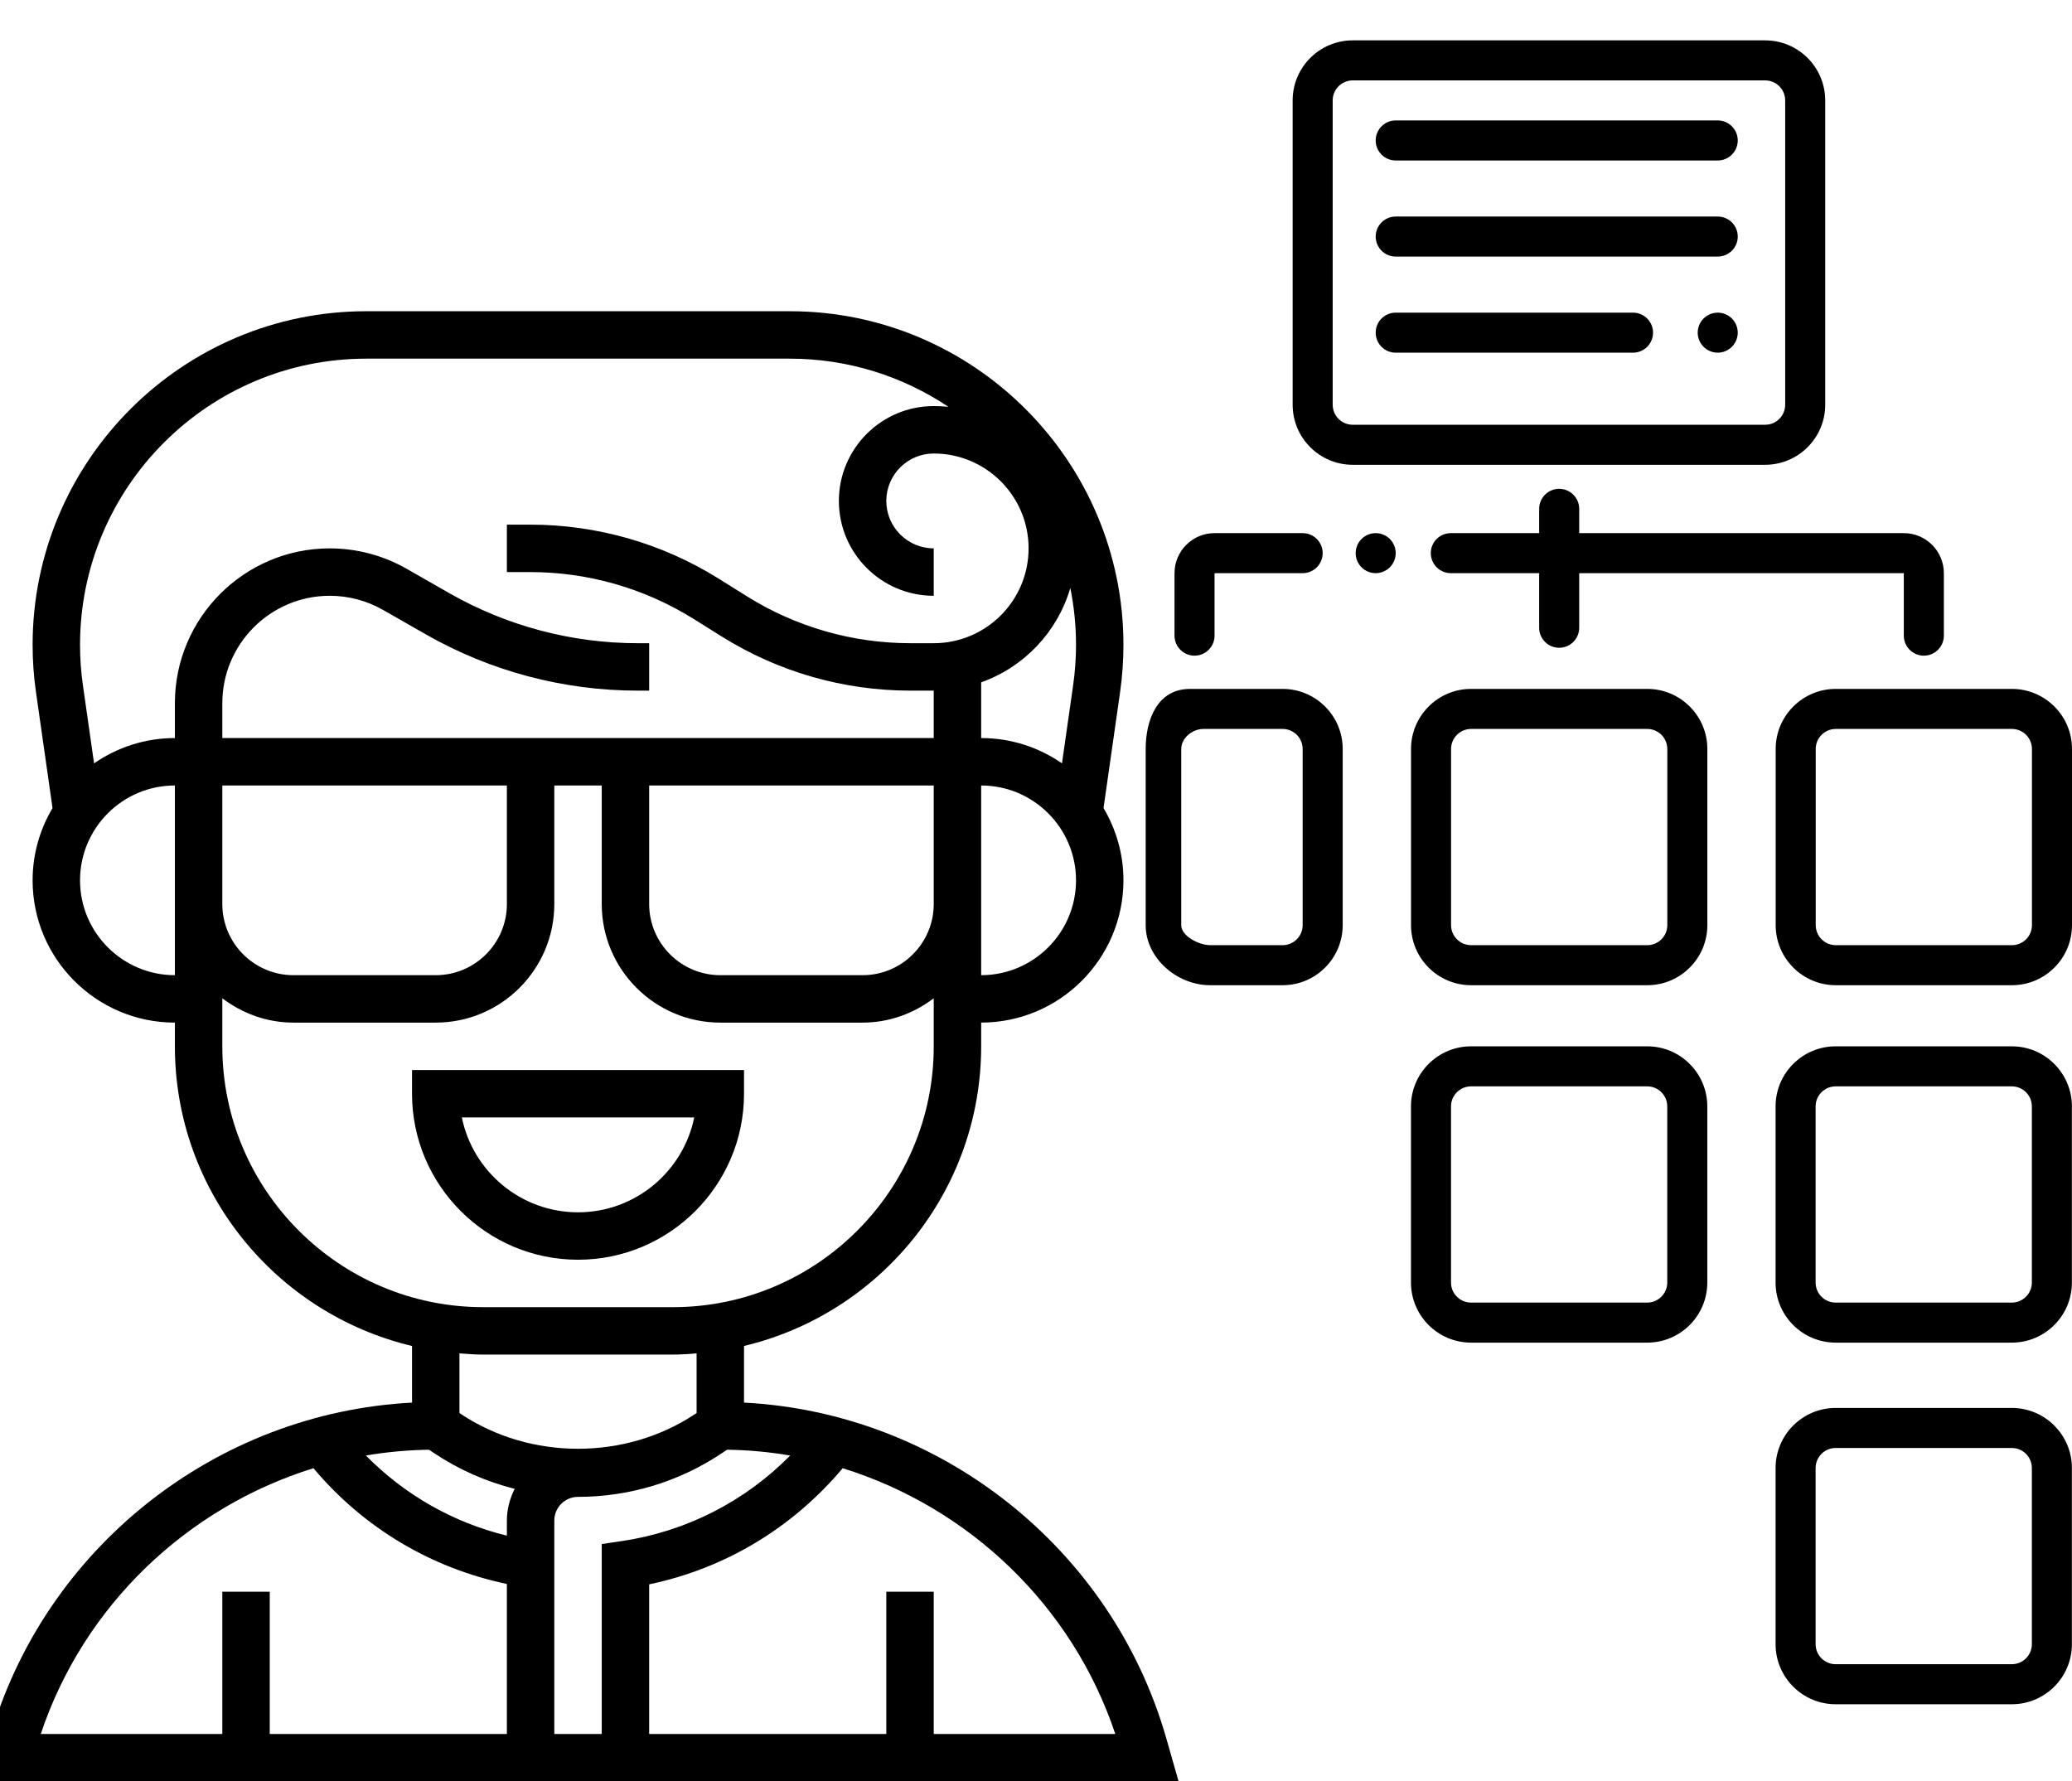
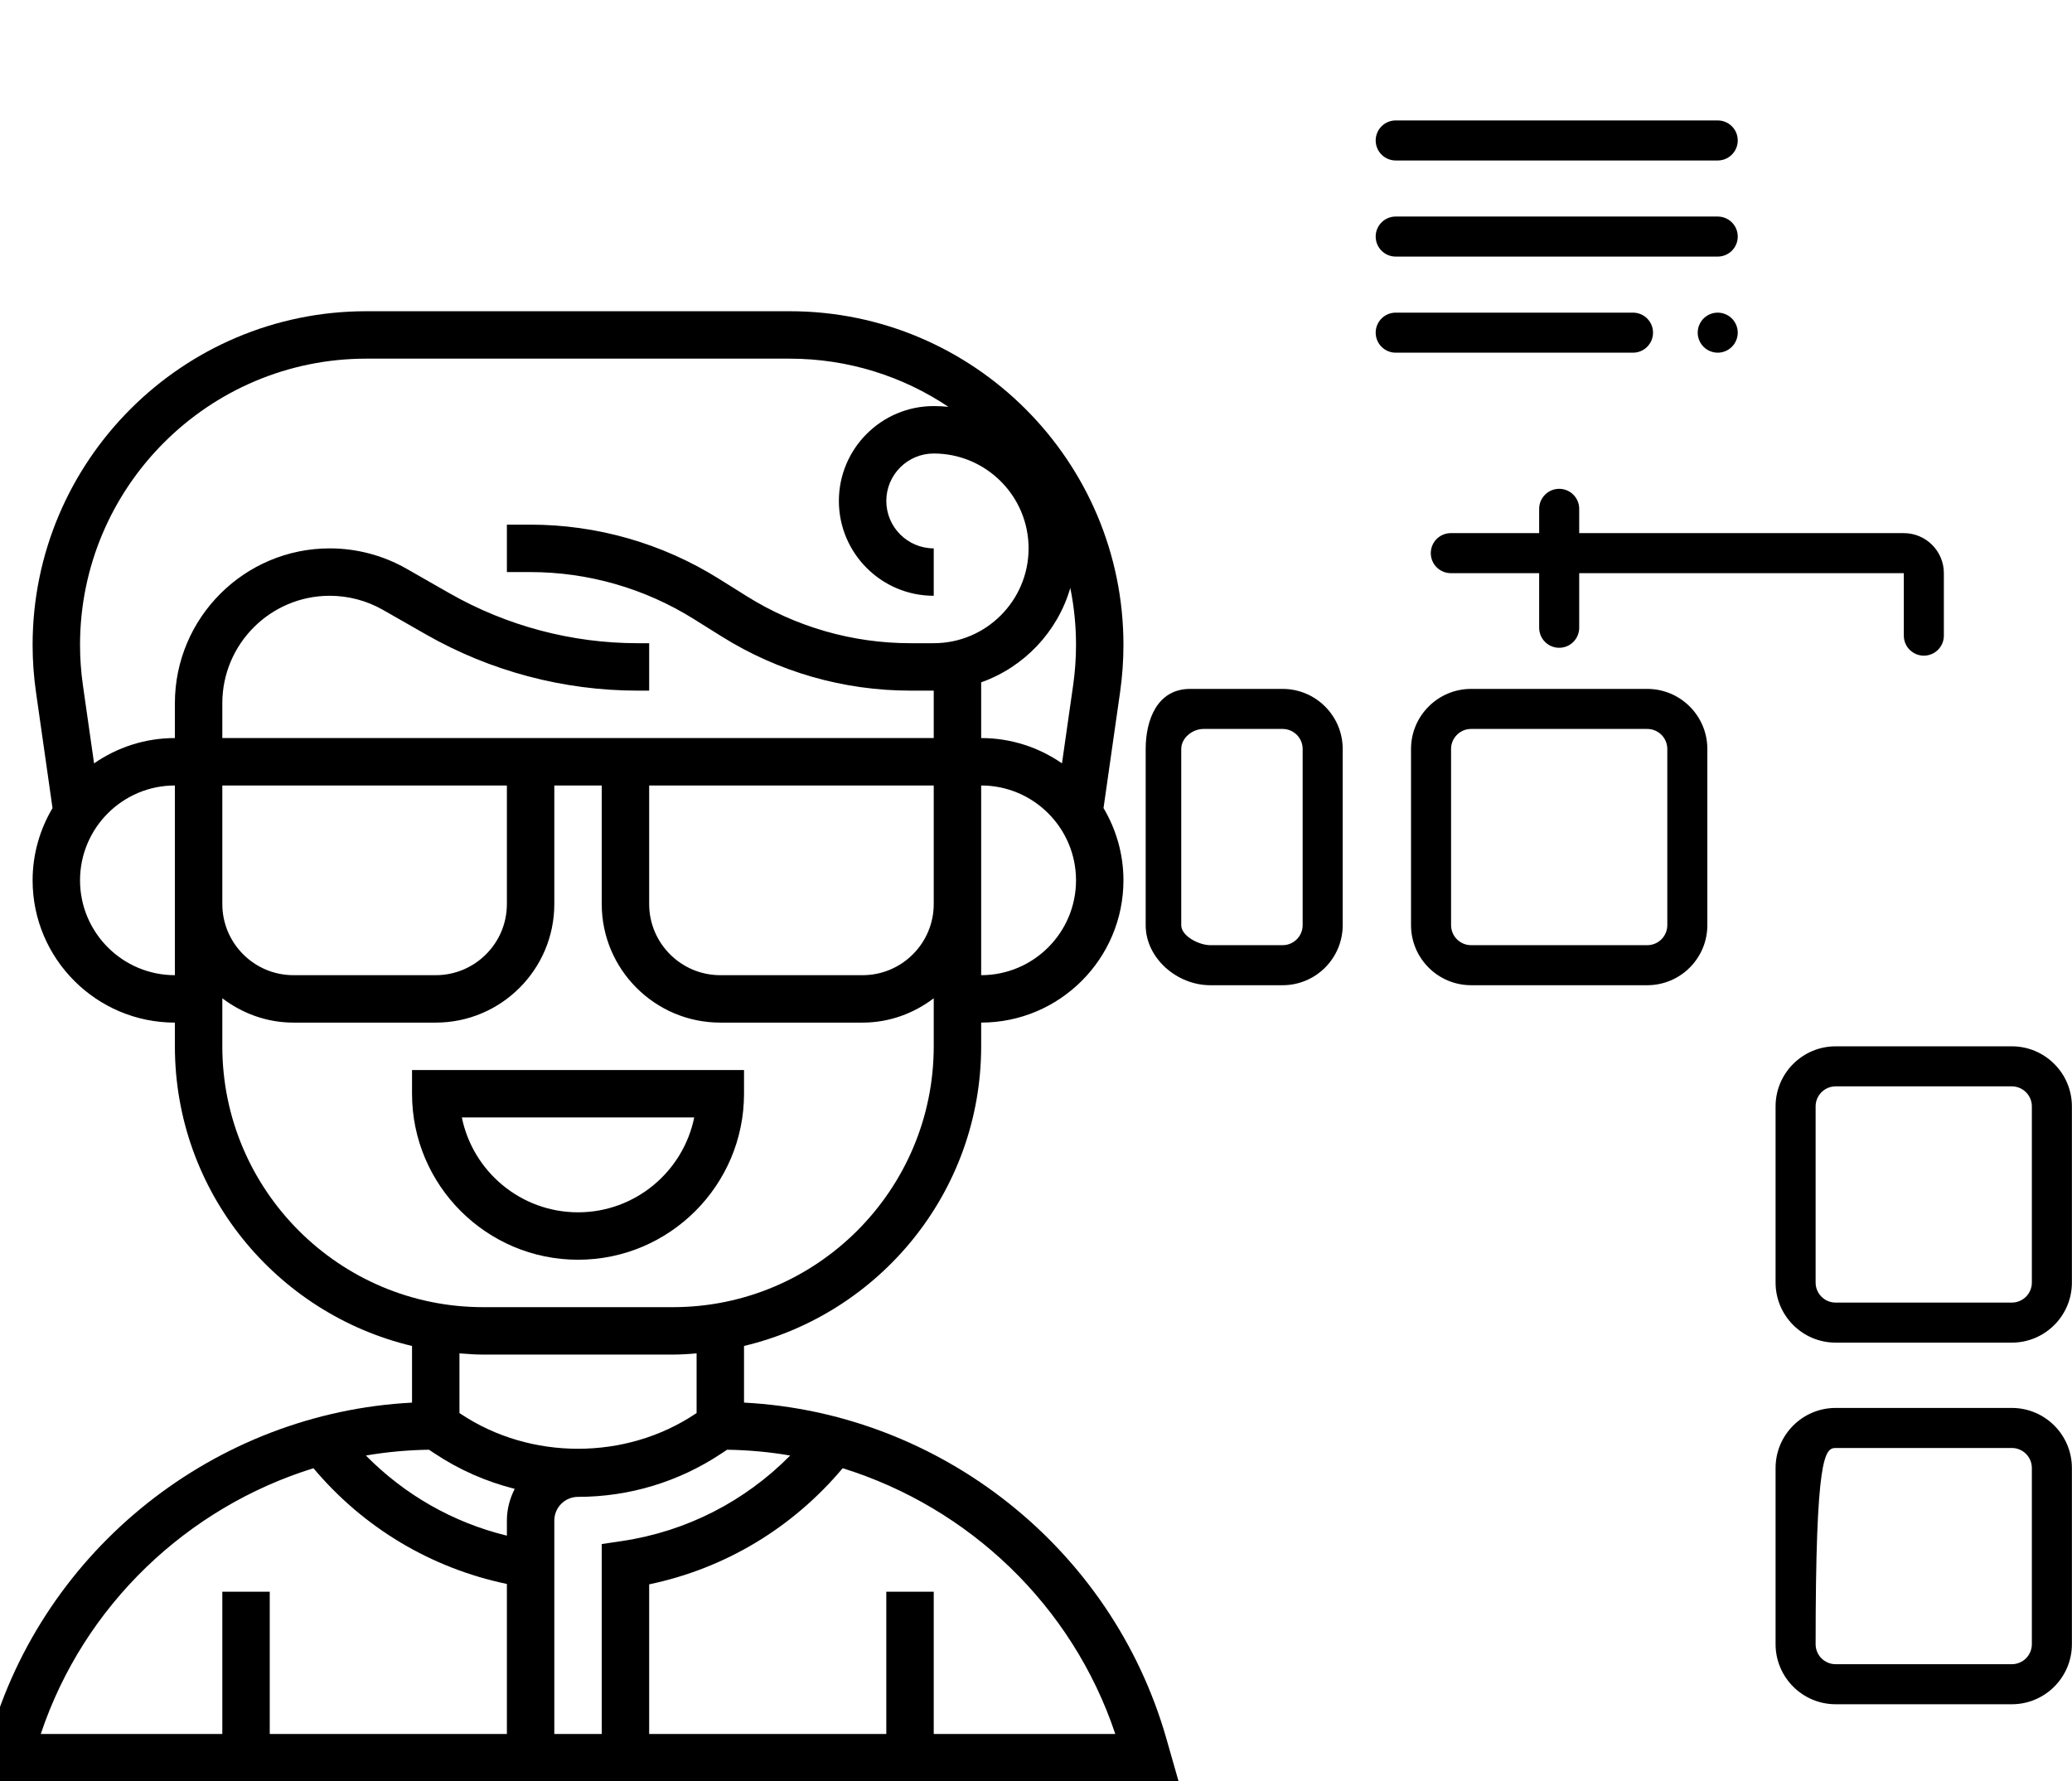
<svg xmlns="http://www.w3.org/2000/svg" width="699" height="601" viewBox="0 0 699 601" fill="none">
  <g clip-path="url(#clip0)">
    <path d="M251 369V361H139V369C139 399.872 164.128 425 195 425C225.872 425 251 399.872 251 369ZM155.808 377H234.2C230.48 395.232 214.328 409 195.008 409C175.688 409 159.52 395.232 155.808 377Z" fill="black" />
    <path d="M393.464 586.496C375.104 522.248 317.2 476.632 251 473.2V454.088C296.792 443.208 331 402.064 331 352.992V344.992C357.472 344.992 379 323.464 379 296.992C379 288.088 376.52 279.776 372.28 272.616L377.872 233.48C378.616 228.24 379 222.888 379 217.568C379 155.504 328.504 105 266.432 105H123.568C61.504 105 11 155.504 11 217.568C11 222.888 11.384 228.24 12.136 233.488L17.72 272.624C13.48 279.784 11 288.096 11 297C11 323.472 32.528 345 59 345V353C59 402.072 93.208 443.216 139 454.096V473.208C72.8 476.64 14.896 522.256 -3.456 586.488L-7.608 601H397.608L393.464 586.496ZM266.568 491.056C251.32 506.504 231.616 516.664 209.816 519.904L203 520.92V585H187V513C187 508.584 190.584 505 195 505C212.28 505 229.024 499.928 243.408 490.344L245.288 489.096C252.496 489.208 259.608 489.856 266.568 491.056ZM219 265H315V305C315 318.232 304.232 329 291 329H243C229.768 329 219 318.232 219 305V265ZM331 329V265C348.648 265 363 279.352 363 297C363 314.648 348.648 329 331 329ZM331 230.2C345.472 225.064 356.76 213.2 361.072 198.36C362.328 204.568 363 210.992 363 217.568C363 222.128 362.672 226.72 362.024 231.224L358.264 257.536C350.512 252.168 341.128 249 331 249V230.2ZM123.568 121H266.424C286.216 121 304.624 127 319.96 137.256C318.328 137.088 316.672 137 315 137C297.352 137 283 151.352 283 169C283 186.648 297.352 201 315 201V185C306.176 185 299 177.824 299 169C299 160.176 306.176 153 315 153C332.648 153 347 167.352 347 185C347 202.648 332.648 217 315 217H307.128C287.616 217 268.552 211.528 252 201.192L242.488 195.24C223.384 183.304 201.392 177 178.872 177H171V193H178.872C198.384 193 217.448 198.472 234 208.808L243.512 214.76C262.616 226.696 284.608 233 307.12 233H315V249H75V237.248C75 217.256 91.256 201 111.248 201C117.544 201 123.76 202.648 129.232 205.776L143.672 214.024C165.392 226.44 190.104 233 215.12 233H219V217H215.12C192.888 217 170.928 211.168 151.616 200.136L137.176 191.888C129.296 187.384 120.336 185.008 111.256 185.008C82.44 185 59 208.44 59 237.248V249C48.872 249 39.488 252.168 31.736 257.544L27.976 231.224C27.328 226.72 27 222.136 27 217.568C27 164.32 70.32 121 123.568 121V121ZM75 265H171V305C171 318.232 160.232 329 147 329H99C85.768 329 75 318.232 75 305V265ZM27 297C27 279.352 41.352 265 59 265V329C41.352 329 27 314.648 27 297ZM75 353V336.792C81.704 341.872 89.96 345 99 345H147C169.056 345 187 327.056 187 305V265H203V305C203 327.056 220.944 345 243 345H291C300.04 345 308.296 341.872 315 336.792V353C315 401.52 275.52 441 227 441H163C114.48 441 75 401.52 75 353ZM163 457H227C229.704 457 232.352 456.8 235 456.592V476.72L234.528 477.032C211.024 492.688 178.968 492.688 155.464 477.032L155 476.72V456.592C157.648 456.8 160.296 457 163 457V457ZM144.72 489.096L146.6 490.344C154.936 495.896 164.072 499.888 173.64 502.296C172 505.536 171 509.136 171 513V518.088C152.848 513.664 136.512 504.312 123.432 491.056C130.4 489.856 137.512 489.208 144.72 489.096V489.096ZM105.744 495.336C122.608 515.4 145.376 529.024 171 534.384V585H91V537H75V585H13.752C28.256 541.584 63.184 508.544 105.744 495.336V495.336ZM315 585V537H299V585H219V534.512C244.648 529.16 267.4 515.424 284.28 495.336C326.832 508.552 361.744 541.592 376.248 584.992H315V585Z" fill="black" />
    <g clip-path="url(#clip1)">
-       <path d="M595.485 13.616H456.343C445.17 13.616 436.08 22.706 436.08 33.879V136.547C436.08 147.72 445.17 156.81 456.343 156.81H595.485C606.659 156.81 615.748 147.72 615.748 136.547V33.879C615.748 22.706 606.659 13.616 595.485 13.616ZM602.24 136.547C602.24 140.271 599.209 143.302 595.485 143.302H456.343C452.619 143.302 449.589 140.271 449.589 136.547V33.879C449.589 30.155 452.619 27.125 456.343 27.125H595.485C599.209 27.125 602.24 30.155 602.24 33.879V136.547Z" fill="black" />
      <path d="M550.906 105.477H470.849C467.119 105.477 464.094 108.501 464.094 112.231C464.094 115.961 467.119 118.985 470.849 118.985H550.905C554.635 118.985 557.66 115.961 557.66 112.231C557.66 108.501 554.636 105.477 550.906 105.477Z" fill="black" />
      <path d="M584.259 107.454C583.003 106.198 581.259 105.475 579.484 105.475C577.707 105.475 575.965 106.198 574.71 107.454C573.453 108.711 572.729 110.454 572.729 112.23C572.729 114.006 573.452 115.748 574.71 117.005C575.965 118.262 577.708 118.985 579.484 118.985C581.261 118.985 583.003 118.262 584.259 117.005C585.515 115.748 586.238 114.006 586.238 112.23C586.238 110.454 585.516 108.711 584.259 107.454Z" fill="black" />
      <path d="M579.485 40.633H470.849C467.119 40.633 464.094 43.657 464.094 47.388C464.094 51.118 467.119 54.142 470.849 54.142H579.484C583.214 54.142 586.239 51.118 586.239 47.388C586.239 43.657 583.214 40.633 579.485 40.633Z" fill="black" />
      <path d="M579.485 73.055H470.849C467.119 73.055 464.094 76.079 464.094 79.809C464.094 83.539 467.119 86.564 470.849 86.564H579.484C583.214 86.564 586.239 83.539 586.239 79.809C586.239 76.079 583.214 73.055 579.485 73.055Z" fill="black" />
      <path d="M432.702 232.418H401.5C390.327 232.418 386.5 243 386.5 252.681V312.12C386.5 323.294 397.09 332.384 408.263 332.384H432.702C443.876 332.384 452.966 323.294 452.966 312.12V252.681C452.966 241.509 443.876 232.418 432.702 232.418ZM439.457 312.121C439.457 315.845 436.427 318.875 432.703 318.875H408.263C404.539 318.875 398.5 315.845 398.5 312.12V252.681C398.5 248.957 402.276 245.927 406 245.927H432.702C436.427 245.927 439.457 248.957 439.457 252.681L439.457 312.121Z" fill="black" />
      <path d="M555.719 232.418H496.28C485.107 232.418 476.017 241.508 476.017 252.681V312.12C476.017 323.294 485.107 332.384 496.28 332.384H555.719C566.893 332.384 575.983 323.294 575.983 312.12V252.681C575.983 241.509 566.893 232.418 555.719 232.418ZM562.474 312.121C562.474 315.845 559.444 318.875 555.719 318.875H496.28C492.556 318.875 489.526 315.845 489.526 312.121V252.681C489.526 248.957 492.556 245.927 496.28 245.927H555.719C559.444 245.927 562.474 248.957 562.474 252.681V312.121Z" fill="black" />
-       <path d="M678.737 232.418H619.298C608.124 232.418 599.034 241.508 599.034 252.681V312.12C599.034 323.294 608.124 332.384 619.298 332.384H678.737C689.91 332.384 699 323.294 699 312.12V252.681C699 241.509 689.91 232.418 678.737 232.418ZM685.491 312.121C685.491 315.845 682.461 318.875 678.737 318.875H619.298C615.573 318.875 612.543 315.845 612.543 312.121V252.681C612.543 248.957 615.573 245.927 619.298 245.927H678.737C682.461 245.927 685.491 248.957 685.491 252.681V312.121Z" fill="black" />
      <path d="M642.263 179.861H532.754V171.67C532.754 167.94 529.73 164.916 526 164.916C522.27 164.916 519.246 167.94 519.246 171.67V179.861H489.44C485.711 179.861 482.686 182.886 482.686 186.616C482.686 190.345 485.711 193.37 489.44 193.37H519.246V211.788C519.246 215.518 522.27 218.543 526 218.543C529.73 218.543 532.754 215.518 532.754 211.788V193.37H642.263V214.448C642.263 218.178 645.288 221.203 649.017 221.203C652.747 221.203 655.772 218.178 655.772 214.448V193.37C655.772 185.922 649.711 179.861 642.263 179.861Z" fill="black" />
-       <path d="M439.457 179.861H409.737C402.288 179.861 396.228 185.922 396.228 193.37V214.448C396.228 218.179 399.253 221.203 402.983 221.203C406.712 221.203 409.737 218.178 409.737 214.448V193.37H439.457C443.186 193.37 446.211 190.345 446.211 186.616C446.212 182.886 443.187 179.861 439.457 179.861Z" fill="black" />
-       <path d="M468.872 181.841C467.615 180.585 465.873 179.862 464.097 179.862C462.32 179.862 460.578 180.584 459.323 181.841C458.066 183.097 457.343 184.84 457.343 186.616C457.343 188.393 458.065 190.135 459.323 191.391C460.578 192.647 462.321 193.371 464.097 193.371C465.874 193.371 467.616 192.648 468.872 191.391C470.128 190.135 470.851 188.392 470.851 186.616C470.851 184.833 470.129 183.098 468.872 181.841Z" fill="black" />
    </g>
    <path d="M678.702 353H619.263C608.09 353 599 362.09 599 373.263V432.702C599 443.876 608.09 452.966 619.263 452.966H678.702C689.876 452.966 698.966 443.876 698.966 432.702V373.263C698.966 362.091 689.876 353 678.702 353ZM685.457 432.703C685.457 436.427 682.427 439.457 678.702 439.457H619.263C615.539 439.457 612.509 436.427 612.509 432.703V373.263C612.509 369.539 615.539 366.509 619.263 366.509H678.702C682.427 366.509 685.457 369.539 685.457 373.263V432.703Z" fill="black" />
-     <path d="M678.702 475H619.263C608.09 475 599 484.09 599 495.263V554.702C599 565.876 608.09 574.966 619.263 574.966H678.702C689.876 574.966 698.966 565.876 698.966 554.702V495.263C698.966 484.091 689.876 475 678.702 475ZM685.457 554.703C685.457 558.427 682.427 561.457 678.702 561.457H619.263C615.539 561.457 612.509 558.427 612.509 554.703V495.263C612.509 491.539 615.539 488.509 619.263 488.509H678.702C682.427 488.509 685.457 491.539 685.457 495.263V554.703Z" fill="black" />
-     <path d="M555.702 353H496.263C485.09 353 476 362.09 476 373.263V432.702C476 443.876 485.09 452.966 496.263 452.966H555.702C566.876 452.966 575.966 443.876 575.966 432.702V373.263C575.966 362.091 566.876 353 555.702 353ZM562.457 432.703C562.457 436.427 559.427 439.457 555.702 439.457H496.263C492.539 439.457 489.509 436.427 489.509 432.703V373.263C489.509 369.539 492.539 366.509 496.263 366.509H555.702C559.427 366.509 562.457 369.539 562.457 373.263V432.703Z" fill="black" />
+     <path d="M678.702 475H619.263C608.09 475 599 484.09 599 495.263V554.702C599 565.876 608.09 574.966 619.263 574.966H678.702C689.876 574.966 698.966 565.876 698.966 554.702V495.263C698.966 484.091 689.876 475 678.702 475ZM685.457 554.703C685.457 558.427 682.427 561.457 678.702 561.457H619.263C615.539 561.457 612.509 558.427 612.509 554.703C612.509 491.539 615.539 488.509 619.263 488.509H678.702C682.427 488.509 685.457 491.539 685.457 495.263V554.703Z" fill="black" />
  </g>
  <defs>
    <clipPath id="clip0">
      <rect width="699" height="601" fill="white" />
    </clipPath>
    <clipPath id="clip1">
      <rect width="346" height="346" fill="white" transform="translate(353)" />
    </clipPath>
  </defs>
</svg>